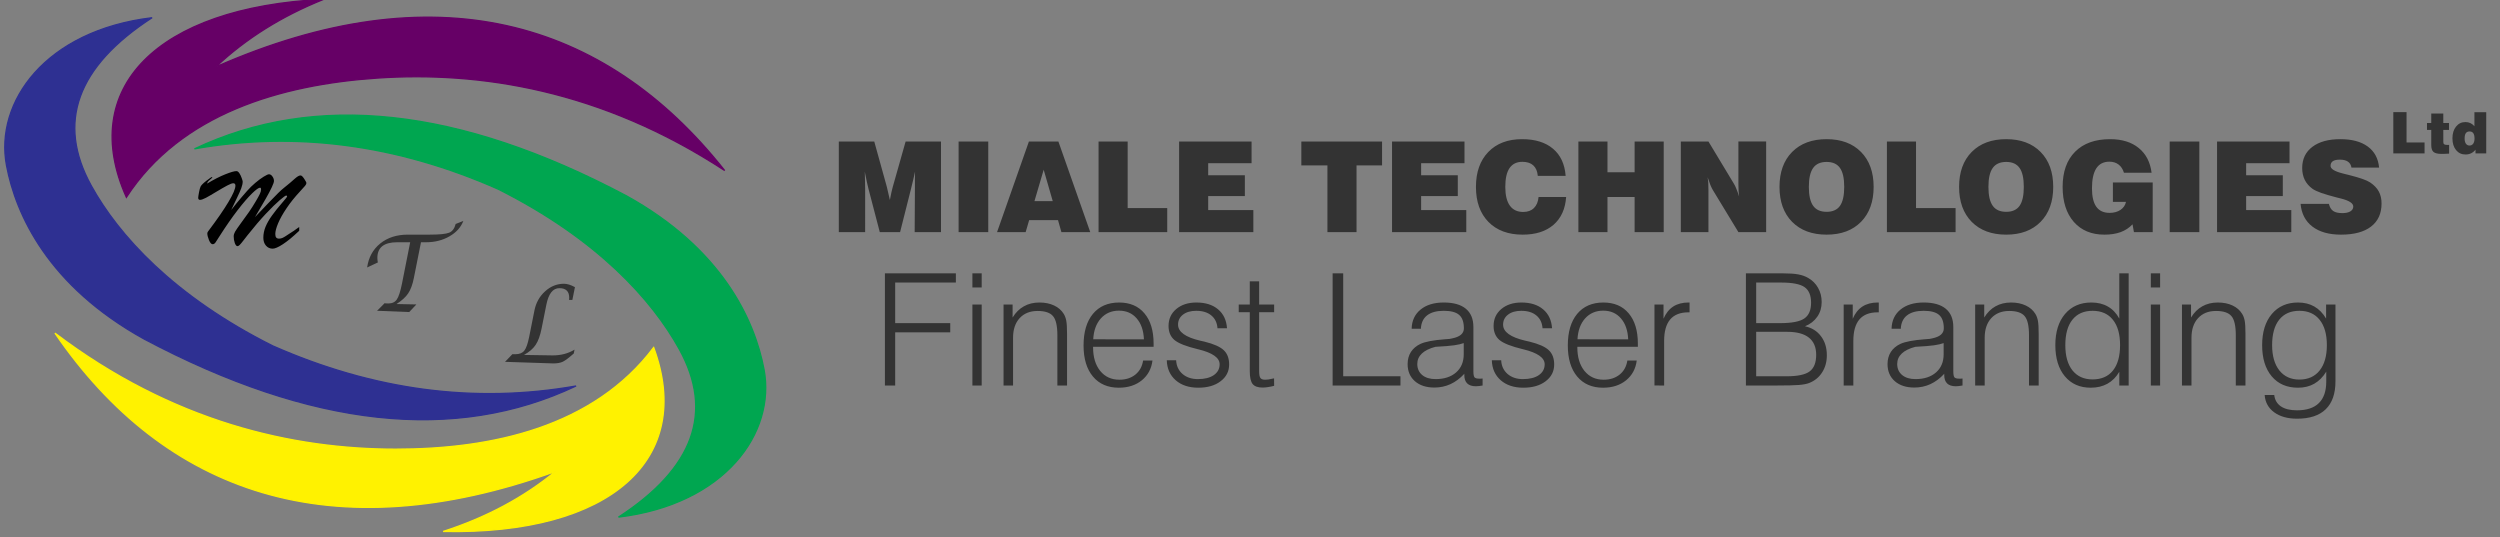
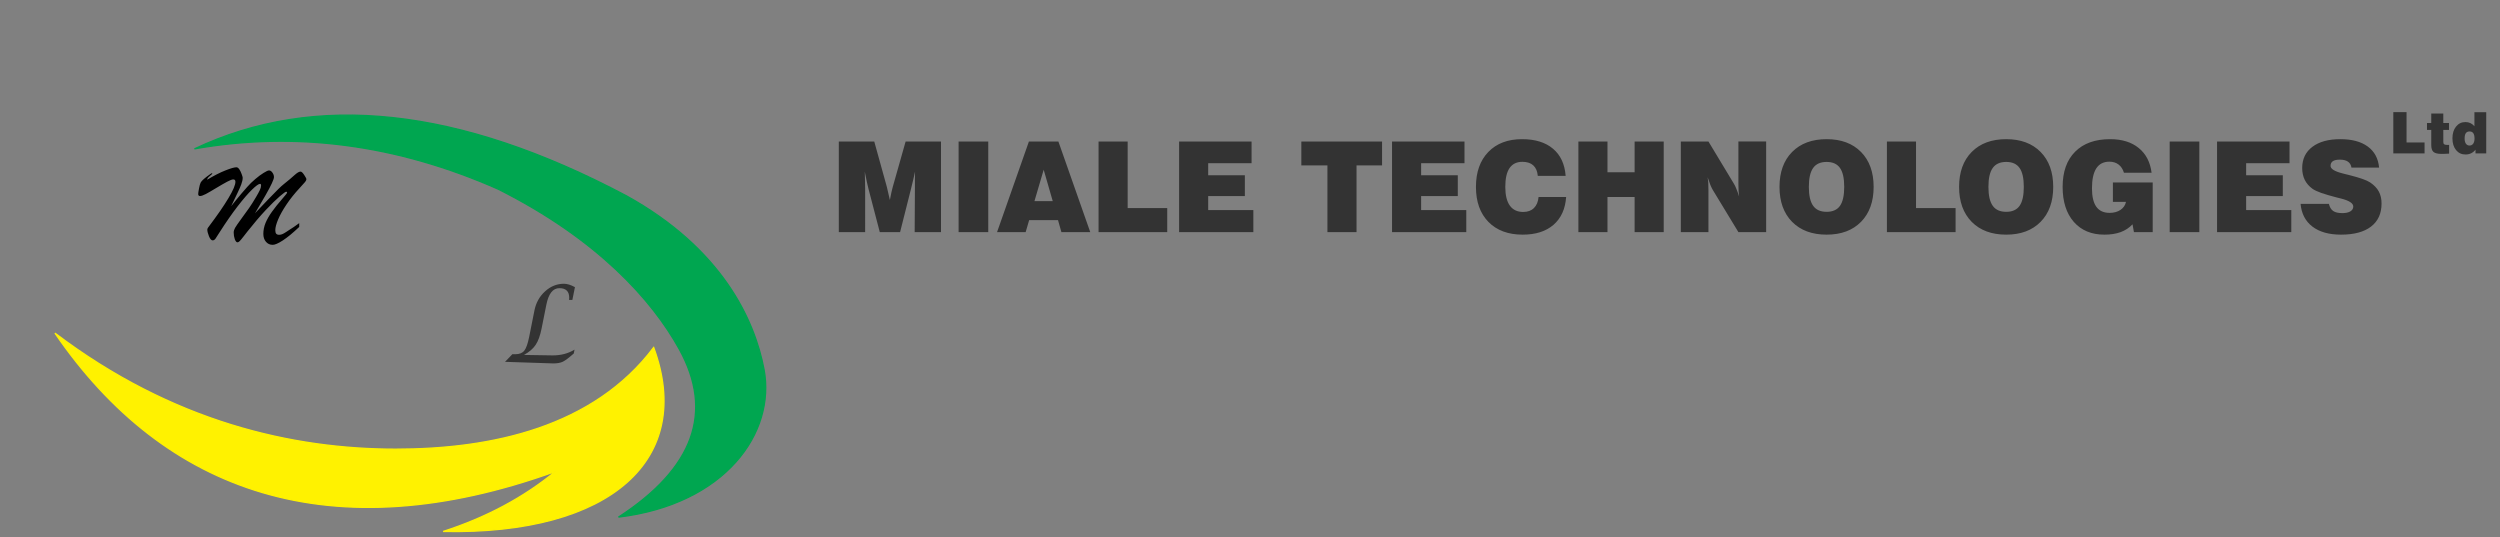
<svg xmlns="http://www.w3.org/2000/svg" xmlns:ns1="http://www.inkscape.org/namespaces/inkscape" width="209.316" height="45" viewBox="0 0 55.382 11.906" version="1.1" id="svg1" xml:space="preserve" ns1:version="1.3.2 (091e20e, 2023-11-25, custom)">
  <rect x="0" y="0" width="55.382" height="11.906" fill="#808080" stroke="none" />
  <defs id="defs1" />
  <g ns1:label="Layer 1" ns1:groupmode="layer" id="layer1" transform="translate(336.766,-400.895)">
    <g id="g21" transform="matrix(0.068,0,0,0.068,-324.012,396.588)">
      <path d="m 25.391,176.529 c -19.564,25.974 -52.726,33.147 -84.078,33.137 -33.376,-0.011 -72.518,-8.693 -110.974,-37.81 35.813,52.271 90.255,71.304 163.058,45.055 -10.349,8.505 -22.549,15.026 -36.602,19.565 54.908,1.117 81.929,-23.678 68.597,-59.948 z" style="fill:#fff200;fill-opacity:1;fill-rule:evenodd;stroke:#fff200;stroke-width:0.425;stroke-linecap:butt;stroke-linejoin:miter;stroke-miterlimit:2.613;stroke-dasharray:none;stroke-opacity:1" id="path1" />
-       <path d="m -146.392,127.613 c 17.735,-27.256 50.326,-36.688 81.605,-38.83 33.298,-2.281 72.944,3.694 113.308,30.103 C 9.205,69.196 -46.415,53.945 -117.245,85.13 c 9.741,-9.195 21.465,-16.539 35.172,-22.032 -54.855,2.655 -80.11,29.247 -64.319,64.515 z" style="fill:#660066;fill-opacity:1;fill-rule:evenodd;stroke:#660066;stroke-width:0.425;stroke-linecap:butt;stroke-linejoin:miter;stroke-miterlimit:2.613;stroke-dasharray:none;stroke-opacity:1" id="path2" />
-       <path d="m -138.025,69.108 c -24.538,15.95 -31.133,34.201 -19.784,54.751 8.827,15.985 26.691,35.905 59.046,52.128 32.96,14.542 65.92,18.903 98.881,13.087 -39.383,18.662 -86.278,13.572 -140.687,-15.268 -31.241,-17.268 -41.835,-40.477 -44.87,-56.541 -3.903,-20.654 12.63,-43.977 47.415,-48.157 z" style="fill:#2e3092;fill-opacity:1;fill-rule:evenodd;stroke:#2e3092;stroke-width:0.425;stroke-linecap:butt;stroke-linejoin:miter;stroke-miterlimit:2.613;stroke-dasharray:none;stroke-opacity:1" id="path3" />
      <path d="M 13.924,231.804 C 38.463,215.854 45.057,197.603 33.709,177.052 24.882,161.068 7.017,141.147 -25.337,124.925 c -32.96,-14.541 -65.921,-18.904 -98.881,-13.088 39.382,-18.661 86.278,-13.572 140.687,15.268 31.241,17.268 41.835,40.477 44.87,56.541 3.903,20.653 -12.63,43.976 -47.415,48.157 z" style="fill:#00a650;fill-opacity:1;fill-rule:evenodd;stroke:#00a650;stroke-width:0.425;stroke-linecap:butt;stroke-linejoin:miter;stroke-miterlimit:2.613;stroke-dasharray:none;stroke-opacity:1" id="path14" />
-       <path d="m -90.082,137.272 v 1.248 q -1.719,1.61 -2.931,2.605 -1.194,0.977 -2.388,1.773 -1.194,0.778 -1.99,1.103 -0.778,0.344 -1.339,0.344 -1.339,0 -2.189,-0.995 -0.85,-0.995 -0.85,-2.569 0,-1.809 0.724,-3.582 0.742,-1.773 2.099,-3.654 1.357,-1.899 3.401,-4.251 1.52,-1.737 1.52,-1.954 0,-0.127 -0.09,-0.217 -0.09,-0.09 -0.199,-0.09 -0.344,0 -2.117,1.52 -1.773,1.52 -4.559,4.468 -2.768,2.949 -5.988,7.019 -0.181,0.217 -1.158,1.483 -0.959,1.248 -1.357,1.628 -0.398,0.38 -0.687,0.38 -0.507,0 -0.886,-1.013 -0.362,-1.031 -0.362,-2.189 0,-0.706 0.452,-1.52 0.47,-0.814 2.008,-2.913 1.556,-2.117 2.569,-3.564 1.013,-1.447 2.225,-3.51 0.85,-1.429 1.248,-2.279 0.416,-0.85 0.416,-1.502 0,-0.561 -0.326,-0.561 -0.687,0 -2.587,1.845 -1.9,1.827 -4.704,5.445 -2.786,3.618 -5.825,8.376 -0.995,1.628 -1.411,2.189 -0.416,0.561 -0.923,0.561 -0.633,0 -1.194,-1.339 -0.543,-1.357 -0.543,-2.189 0,-0.271 0.217,-0.597 2.388,-3.184 3.926,-5.409 1.538,-2.225 2.732,-4.215 1.194,-2.008 1.737,-3.292 0.543,-1.302 0.543,-2.044 0,-0.778 -0.706,-0.778 -0.579,0 -1.972,0.742 -1.393,0.742 -3.528,2.026 -2.117,1.284 -3.401,1.972 -1.284,0.669 -1.918,0.669 -0.597,0 -0.597,-0.669 0,-0.38 0.253,-1.737 0.253,-1.375 0.525,-1.936 0.38,-0.724 1.936,-1.918 1.574,-1.194 1.737,-1.194 0.145,0 0.145,0.127 0,0.072 -0.145,0.217 -0.742,0.597 -1.104,0.977 -0.362,0.38 -0.452,0.832 3.311,-1.99 5.916,-3.021 2.623,-1.049 3.636,-1.049 0.507,0 0.959,0.687 0.452,0.669 0.76,1.574 0.326,0.886 0.326,1.14 0,0.923 -0.47,2.189 -0.47,1.248 -1.284,2.913 -0.796,1.664 -1.99,4.161 0.941,-1.212 1.791,-2.243 0.85,-1.031 1.682,-2.008 0.85,-0.977 1.719,-1.972 1.176,-1.357 2.641,-2.587 1.465,-1.248 2.732,-2.026 1.284,-0.796 1.737,-0.796 0.633,0 1.122,0.706 0.507,0.687 0.507,1.483 0,0.524 -0.687,2.008 -0.687,1.483 -2.008,3.799 -1.321,2.316 -3.491,5.97 2.062,-2.189 4.287,-4.505 2.225,-2.316 3.311,-3.383 1.085,-1.067 1.809,-1.628 0.995,-0.76 1.99,-1.628 1.013,-0.886 1.592,-1.393 0.579,-0.507 1.031,-0.778 0.452,-0.271 0.832,-0.271 0.47,0 1.176,1.085 0.724,1.085 0.724,1.393 0,0.38 -0.434,0.905 -0.416,0.524 -1.755,1.954 -2.46,2.641 -4.269,5.337 -1.809,2.677 -2.75,4.903 -0.923,2.207 -0.923,3.491 0,0.796 0.289,1.158 0.308,0.362 0.941,0.362 0.579,0 1.067,-0.217 0.507,-0.217 1.104,-0.615 0.615,-0.398 1.158,-0.76 0.76,-0.453 1.483,-0.959 0.742,-0.524 1.14,-0.814 0.416,-0.308 0.615,-0.434 z" id="path15" aria-label="M" />
-       <path d="m -64.721,164.574 2.48,-2.48 0.251,0.067 q 0.201,0.033 0.972,0.033 1.86,0 2.748,-1.324 0.905,-1.324 1.676,-5.178 l 2.664,-13.438 h -4.239 q -6.451,0 -6.451,5.094 0,0.603 0.151,1.491 l -3.485,1.625 q 0.704,-4.926 4.273,-7.808 3.569,-2.882 8.981,-2.882 h 7.105 q 4.809,0 6.367,-0.637 1.558,-0.637 2.111,-2.832 l 2.513,-1.022 q -1.173,3.117 -4.524,5.044 -3.351,1.927 -7.607,1.927 h -1.676 l -2.329,11.679 q -0.62,3.15 -1.843,4.977 -1.206,1.81 -3.804,3.469 l 6.468,0.134 -2.329,2.48 z" id="path16" style="font-style:italic;font-size:6.158px;font-family:'Lucida Calligraphy';-inkscape-font-specification:LucidaCalligraphy-Italic;fill:#333333;stroke-width:1.966" aria-label="T" />
+       <path d="m -90.082,137.272 q -1.719,1.61 -2.931,2.605 -1.194,0.977 -2.388,1.773 -1.194,0.778 -1.99,1.103 -0.778,0.344 -1.339,0.344 -1.339,0 -2.189,-0.995 -0.85,-0.995 -0.85,-2.569 0,-1.809 0.724,-3.582 0.742,-1.773 2.099,-3.654 1.357,-1.899 3.401,-4.251 1.52,-1.737 1.52,-1.954 0,-0.127 -0.09,-0.217 -0.09,-0.09 -0.199,-0.09 -0.344,0 -2.117,1.52 -1.773,1.52 -4.559,4.468 -2.768,2.949 -5.988,7.019 -0.181,0.217 -1.158,1.483 -0.959,1.248 -1.357,1.628 -0.398,0.38 -0.687,0.38 -0.507,0 -0.886,-1.013 -0.362,-1.031 -0.362,-2.189 0,-0.706 0.452,-1.52 0.47,-0.814 2.008,-2.913 1.556,-2.117 2.569,-3.564 1.013,-1.447 2.225,-3.51 0.85,-1.429 1.248,-2.279 0.416,-0.85 0.416,-1.502 0,-0.561 -0.326,-0.561 -0.687,0 -2.587,1.845 -1.9,1.827 -4.704,5.445 -2.786,3.618 -5.825,8.376 -0.995,1.628 -1.411,2.189 -0.416,0.561 -0.923,0.561 -0.633,0 -1.194,-1.339 -0.543,-1.357 -0.543,-2.189 0,-0.271 0.217,-0.597 2.388,-3.184 3.926,-5.409 1.538,-2.225 2.732,-4.215 1.194,-2.008 1.737,-3.292 0.543,-1.302 0.543,-2.044 0,-0.778 -0.706,-0.778 -0.579,0 -1.972,0.742 -1.393,0.742 -3.528,2.026 -2.117,1.284 -3.401,1.972 -1.284,0.669 -1.918,0.669 -0.597,0 -0.597,-0.669 0,-0.38 0.253,-1.737 0.253,-1.375 0.525,-1.936 0.38,-0.724 1.936,-1.918 1.574,-1.194 1.737,-1.194 0.145,0 0.145,0.127 0,0.072 -0.145,0.217 -0.742,0.597 -1.104,0.977 -0.362,0.38 -0.452,0.832 3.311,-1.99 5.916,-3.021 2.623,-1.049 3.636,-1.049 0.507,0 0.959,0.687 0.452,0.669 0.76,1.574 0.326,0.886 0.326,1.14 0,0.923 -0.47,2.189 -0.47,1.248 -1.284,2.913 -0.796,1.664 -1.99,4.161 0.941,-1.212 1.791,-2.243 0.85,-1.031 1.682,-2.008 0.85,-0.977 1.719,-1.972 1.176,-1.357 2.641,-2.587 1.465,-1.248 2.732,-2.026 1.284,-0.796 1.737,-0.796 0.633,0 1.122,0.706 0.507,0.687 0.507,1.483 0,0.524 -0.687,2.008 -0.687,1.483 -2.008,3.799 -1.321,2.316 -3.491,5.97 2.062,-2.189 4.287,-4.505 2.225,-2.316 3.311,-3.383 1.085,-1.067 1.809,-1.628 0.995,-0.76 1.99,-1.628 1.013,-0.886 1.592,-1.393 0.579,-0.507 1.031,-0.778 0.452,-0.271 0.832,-0.271 0.47,0 1.176,1.085 0.724,1.085 0.724,1.393 0,0.38 -0.434,0.905 -0.416,0.524 -1.755,1.954 -2.46,2.641 -4.269,5.337 -1.809,2.677 -2.75,4.903 -0.923,2.207 -0.923,3.491 0,0.796 0.289,1.158 0.308,0.362 0.941,0.362 0.579,0 1.067,-0.217 0.507,-0.217 1.104,-0.615 0.615,-0.398 1.158,-0.76 0.76,-0.453 1.483,-0.959 0.742,-0.524 1.14,-0.814 0.416,-0.308 0.615,-0.434 z" id="path15" aria-label="M" />
      <path d="m -23.03,181.212 2.379,-2.48 h 0.972 q 1.994,0 2.916,-1.156 0.922,-1.156 1.592,-4.474 l 1.709,-8.579 q 0.754,-3.804 3.469,-6.267 2.714,-2.48 6.166,-2.48 1.542,0 3.569,1.106 l -0.838,4.172 h -1.072 q 0.05,-0.436 0.05,-0.721 0,-3.117 -3.217,-3.117 -3.167,0 -4.239,5.412 l -1.542,7.708 q -0.687,3.469 -1.927,5.329 -1.223,1.86 -3.82,3.301 l 9.367,0.151 q 4.038,0 7.105,-1.877 l -0.251,1.257 q -2.346,2.078 -3.536,2.664 -1.173,0.57 -3.117,0.57 z" id="path17" style="font-style:italic;font-size:6.158px;font-family:'Lucida Calligraphy';-inkscape-font-specification:LucidaCalligraphy-Italic;fill:#333333;stroke-width:1.966" aria-label="L" />
      <g id="g20" transform="translate(-77.853,220.258)" style="fill:#333333">
        <path d="m 172.14,-81.302 h -8.578 v -29.523 h 11.544 l 4.089,14.731 q 0.08,0.301 0.321,1.383 0.241,1.062 0.681,2.946 0.281,-1.483 0.521,-2.585 0.241,-1.122 0.421,-1.684 l 4.189,-14.791 h 11.524 v 29.523 h -8.578 l 0.08,-14.531 q 0,-1.323 0,-2.565 0.02,-1.263 0.04,-2.606 -0.481,2.285 -1.162,4.991 l -0.06,0.261 -3.648,14.451 h -6.614 l -3.688,-14.13 q -0.261,-0.962 -0.521,-2.205 -0.261,-1.243 -0.681,-3.367 0.06,1.904 0.08,3.267 0.04,1.363 0.04,2.185 z m 30.445,0 v -29.523 h 9.661 v 29.523 z m 24.712,-10.101 h 5.953 l -2.946,-10.222 z m -12.186,10.101 10.382,-29.523 h 9.6 l 10.382,29.523 h -9.4 l -1.102,-3.908 h -9.4 l -1.142,3.908 z m 33.07,0 v -29.523 h 9.48 v 21.686 h 12.887 v 7.837 z m 26.236,0 v -29.523 h 23.61 v 7.075 h -14.13 v 3.928 h 11.945 v 6.774 h -11.945 v 4.57 h 14.711 v 7.175 z m 48.323,0 v -21.746 h -8.498 v -7.777 h 26.296 v 7.777 h -8.318 v 21.746 z m 21.045,0 v -29.523 h 23.61 v 7.075 H 353.265 v 3.928 h 11.945 v 6.774 H 353.265 v 4.57 h 14.711 v 7.175 z m 47.741,-11.444 h 8.979 q -0.401,5.832 -4.109,9.059 -3.708,3.207 -10.041,3.207 -7.095,0 -11.164,-4.149 -4.069,-4.169 -4.069,-11.404 0,-7.215 4.029,-11.384 4.029,-4.169 10.983,-4.169 6.414,0 10.081,3.107 3.688,3.087 4.129,8.839 h -9.079 q -0.2,-2.265 -1.463,-3.407 -1.263,-1.162 -3.548,-1.162 -2.786,0 -4.189,2.044 -1.383,2.024 -1.383,6.133 0,4.029 1.483,6.093 1.483,2.064 4.349,2.064 2.205,0 3.487,-1.263 1.303,-1.263 1.523,-3.608 z m 12.968,11.444 v -29.523 h 9.48 v 10.021 h 8.839 v -10.021 h 9.48 v 29.523 h -9.48 v -11.444 h -8.839 v 11.444 z m 33.371,0 v -29.523 h 8.999 l 8.278,13.729 q 0.381,0.581 0.802,1.643 0.441,1.062 0.922,2.565 -0.12,-0.782 -0.18,-1.724 -0.06,-0.942 -0.06,-2.285 v -13.93 h 9.039 v 29.523 h -9.039 l -8.278,-13.629 q -0.381,-0.601 -0.842,-1.704 -0.441,-1.102 -0.902,-2.525 0.14,0.782 0.2,1.643 0.06,0.842 0.06,2.385 v 13.829 z m 41.709,-14.731 q 0,4.189 1.403,6.153 1.403,1.964 4.389,1.964 2.966,0 4.349,-1.944 1.383,-1.964 1.383,-6.173 0,-4.229 -1.383,-6.173 -1.383,-1.964 -4.349,-1.964 -2.986,0 -4.389,1.964 -1.403,1.964 -1.403,6.173 z m -9.56,0 q 0,-7.215 4.109,-11.384 4.129,-4.169 11.244,-4.169 7.095,0 11.204,4.169 4.109,4.169 4.109,11.384 0,7.195 -4.109,11.384 -4.109,4.169 -11.204,4.169 -7.115,0 -11.244,-4.169 -4.109,-4.189 -4.109,-11.384 z m 34.994,14.731 v -29.523 h 9.48 v 21.686 h 12.887 v 7.837 z m 33.07,-14.731 q 0,4.189 1.403,6.153 1.403,1.964 4.389,1.964 2.966,0 4.349,-1.944 1.383,-1.964 1.383,-6.173 0,-4.229 -1.383,-6.173 -1.383,-1.964 -4.349,-1.964 -2.986,0 -4.389,1.964 -1.403,1.964 -1.403,6.173 z m -9.56,0 q 0,-7.215 4.109,-11.384 4.129,-4.169 11.244,-4.169 7.095,0 11.204,4.169 4.109,4.169 4.109,11.384 0,7.195 -4.109,11.384 -4.109,4.169 -11.204,4.169 -7.115,0 -11.244,-4.169 -4.109,-4.189 -4.109,-11.384 z m 56.961,14.731 -0.461,-2.545 q -1.603,1.704 -3.868,2.545 -2.265,0.822 -5.271,0.822 -6.333,0 -9.981,-4.149 -3.648,-4.169 -3.648,-11.404 0,-7.396 4.069,-11.464 4.069,-4.089 11.404,-4.089 5.772,0 9.3,2.866 3.548,2.866 4.209,8.077 h -8.999 q -0.541,-1.764 -1.764,-2.686 -1.203,-0.922 -2.986,-0.922 -2.846,0 -4.269,2.185 -1.403,2.185 -1.403,6.514 0,4.009 1.423,5.993 1.423,1.984 4.329,1.984 2.084,0 3.527,-0.962 1.463,-0.982 1.804,-2.626 h -4.269 v -6.313 h 12.968 v 16.174 z m 11.645,0 v -29.523 h 9.66 v 29.523 z m 15.433,0 v -29.523 h 23.61 v 7.075 h -14.13 v 3.928 h 11.945 v 6.774 h -11.945 v 4.57 h 14.711 v 7.175 z m 27.218,-9.2 h 9.22 q 0.381,1.603 1.383,2.305 1.002,0.701 2.986,0.701 1.664,0 2.606,-0.561 0.962,-0.581 0.962,-1.583 0,-1.603 -3.988,-2.606 -0.802,-0.2 -1.223,-0.301 -3.267,-0.842 -5.211,-1.523 -1.924,-0.701 -2.806,-1.303 -1.704,-1.223 -2.565,-2.926 -0.842,-1.704 -0.842,-3.888 0,-4.389 3.307,-6.895 3.307,-2.505 9.099,-2.505 5.692,0 8.959,2.405 3.267,2.385 3.688,6.855 h -8.999 q -0.22,-1.303 -1.162,-1.944 -0.922,-0.641 -2.646,-0.641 -1.523,0 -2.265,0.501 -0.742,0.501 -0.742,1.523 0,1.463 3.888,2.445 0.341,0.1 0.521,0.14 0.561,0.14 1.704,0.421 5.151,1.303 6.734,2.365 1.964,1.303 2.866,2.966 0.902,1.664 0.902,3.928 0,4.89 -3.427,7.516 -3.407,2.626 -9.781,2.626 -5.872,0 -9.32,-2.626 -3.427,-2.626 -3.848,-7.396 z" id="path18" style="font-size:41.047px;font-family:'Swis721 Blk BT';-inkscape-font-specification:'Swis721 Blk BT';fill:#333333;stroke-width:0.214" aria-label="MIALE TECHNOLOGIES" />
-         <path style="font-size:50.8px;font-family:'Swis721 Lt BT';-inkscape-font-specification:'Swis721 Lt BT';fill:#333333;stroke-width:0.265" d="m 178.578,-31.336 v -36.537 h 23.118 v 3.001 h -19.769 v 13.221 h 17.934 v 3.001 h -17.934 v 17.314 z m 28.501,-31.948 v -4.589 h 3.026 v 4.589 z m 0,31.948 v -26.367 h 3.026 v 26.367 z m 10.145,0 v -26.367 h 2.952 v 4.217 q 1.488,-2.431 3.671,-3.646 2.183,-1.24 5.06,-1.24 2.729,0 4.787,0.967 2.059,0.967 3.15,2.753 0.571,0.918 0.819,2.232 0.248,1.29 0.248,4.266 v 0.769 16.049 h -3.15 v -16.346 q 0,-4.638 -1.439,-6.276 -1.414,-1.662 -5.011,-1.662 -3.696,0 -5.854,2.356 -2.133,2.332 -2.133,6.375 v 15.553 z m 29.17,-12.601 v 0.149 q 0,4.837 2.332,7.714 2.332,2.853 6.251,2.853 3.101,0 5.184,-1.662 2.084,-1.687 2.53,-4.589 h 3.051 q -0.496,4.018 -3.473,6.449 -2.977,2.406 -7.491,2.406 -5.383,0 -8.434,-3.646 -3.051,-3.646 -3.051,-10.12 0,-6.598 3.051,-10.294 3.076,-3.696 8.533,-3.696 5.308,0 8.26,3.547 2.977,3.522 2.977,9.872 v 1.017 z m 0.05,-2.456 16.52,0.025 q -0.198,-4.366 -2.381,-6.846 -2.158,-2.505 -5.755,-2.505 -3.621,0 -5.904,2.53 -2.257,2.53 -2.48,6.796 z m 23.961,6.846 h 3.051 q 0.124,2.729 2.059,4.44 1.96,1.687 5.011,1.687 3.299,0 5.184,-1.29 1.91,-1.315 1.91,-3.547 0,-3.2 -7.02,-4.887 l -0.124,-0.025 q -5.655,-1.364 -7.59,-3.001 -1.91,-1.637 -1.91,-4.564 0,-3.398 2.505,-5.507 2.53,-2.133 6.573,-2.133 4.44,0 7.069,2.232 2.629,2.208 2.902,6.152 h -3.101 q -0.198,-2.679 -2.009,-4.167 -1.811,-1.513 -4.911,-1.513 -2.704,0 -4.316,1.24 -1.612,1.24 -1.612,3.274 0,3.522 7.193,5.209 0.943,0.223 1.414,0.322 4.514,1.116 6.276,2.778 1.761,1.662 1.761,4.663 0,3.349 -2.778,5.457 -2.753,2.108 -7.268,2.108 -4.589,0 -7.367,-2.431 -2.778,-2.431 -2.902,-6.499 z m 30.088,-25.722 v 7.565 h 4.887 v 2.48 h -4.887 v 19.224 q 0,1.687 0.422,2.232 0.422,0.546 1.513,0.546 0.471,0 1.067,-0.074 0.595,-0.099 1.86,-0.372 l 0.025,2.431 q -1.116,0.298 -2.034,0.422 -0.918,0.149 -1.736,0.149 -2.282,0 -3.225,-1.141 -0.943,-1.166 -0.943,-4.192 V -55.223 h -3.597 v -2.48 h 3.597 v -7.565 z m 23.937,33.933 v -36.537 h 3.448 v 33.536 h 18.653 v 3.001 z m 42.714,-13.816 q -1.215,0.446 -3.125,0.719 -1.885,0.273 -6.102,0.496 -2.927,0.769 -4.415,2.183 -1.488,1.414 -1.488,3.398 0,2.257 1.587,3.597 1.612,1.339 4.366,1.339 4.192,0 6.672,-2.158 2.505,-2.183 2.505,-5.928 z m 0.198,9.996 q -2.084,2.257 -4.514,3.373 -2.431,1.116 -5.234,1.116 -3.994,0 -6.375,-2.084 -2.356,-2.084 -2.356,-5.556 0,-2.257 1.067,-3.944 1.091,-1.687 3.15,-2.654 2.356,-1.067 7.863,-1.488 1.067,-0.074 1.612,-0.124 0.322,-0.074 0.868,-0.174 3.77,-0.769 3.77,-3.249 0,-3.076 -1.538,-4.39 -1.513,-1.339 -5.011,-1.339 -3.547,0 -5.432,1.488 -1.885,1.463 -2.034,4.366 l -3.001,-0.025 q 0.099,-3.944 2.902,-6.226 2.803,-2.307 7.565,-2.307 4.738,0 7.193,2.034 2.456,2.034 2.456,5.953 v 14.387 q 0,1.637 0.397,2.034 0.397,0.397 1.488,0.397 0.347,0 0.595,0 0.248,-0.025 0.521,-0.05 v 2.282 q -0.571,0.124 -1.141,0.174 -0.571,0.074 -1.042,0.074 -1.885,0 -2.828,-0.918 -0.943,-0.918 -0.943,-2.729 z m 8.954,-4.39 h 3.051 q 0.124,2.729 2.059,4.44 1.96,1.687 5.011,1.687 3.299,0 5.184,-1.29 1.91,-1.315 1.91,-3.547 0,-3.2 -7.02,-4.887 l -0.124,-0.025 q -5.655,-1.364 -7.59,-3.001 -1.91,-1.637 -1.91,-4.564 0,-3.398 2.505,-5.507 2.53,-2.133 6.573,-2.133 4.44,0 7.069,2.232 2.629,2.208 2.902,6.152 h -3.101 q -0.198,-2.679 -2.009,-4.167 -1.811,-1.513 -4.911,-1.513 -2.704,0 -4.316,1.24 -1.612,1.24 -1.612,3.274 0,3.522 7.193,5.209 0.943,0.223 1.414,0.322 4.514,1.116 6.276,2.778 1.761,1.662 1.761,4.663 0,3.349 -2.778,5.457 -2.753,2.108 -7.268,2.108 -4.589,0 -7.367,-2.431 -2.778,-2.431 -2.902,-6.499 z m 27.856,-4.39 v 0.149 q 0,4.837 2.332,7.714 2.332,2.853 6.251,2.853 3.101,0 5.184,-1.662 2.084,-1.687 2.53,-4.589 h 3.051 q -0.496,4.018 -3.473,6.449 -2.977,2.406 -7.491,2.406 -5.383,0 -8.434,-3.646 -3.051,-3.646 -3.051,-10.12 0,-6.598 3.051,-10.294 3.076,-3.696 8.533,-3.696 5.308,0 8.26,3.547 2.977,3.522 2.977,9.872 v 1.017 z m 0.05,-2.456 16.52,0.025 q -0.198,-4.366 -2.381,-6.846 -2.158,-2.505 -5.755,-2.505 -3.621,0 -5.904,2.53 -2.257,2.53 -2.48,6.796 z m 25.078,15.056 v -26.367 h 2.952 v 4.614 q 1.141,-2.654 3.15,-3.969 2.034,-1.315 4.986,-1.315 h 0.347 v 3.2 h -0.397 q -3.944,0 -5.928,2.332 -1.96,2.332 -1.96,6.97 v 14.536 z m 33.139,-3.001 h 9.847 q 5.457,0 7.565,-1.587 2.133,-1.587 2.133,-5.407 0,-3.721 -2.381,-5.606 -2.381,-1.885 -7.045,-1.885 h -10.12 z m 8.136,-30.535 h -8.136 v 13.221 h 7.813 q 5.655,0 7.863,-1.513 2.208,-1.513 2.208,-5.135 0,-3.597 -2.133,-5.085 -2.108,-1.488 -7.615,-1.488 z M 459.07,-31.336 v -36.537 h 12.08 q 3.15,0 4.986,0.347 1.86,0.347 3.2,1.141 2.084,1.166 3.249,3.249 1.166,2.059 1.166,4.614 0,2.729 -1.439,4.787 -1.414,2.059 -3.994,3.101 3.324,0.719 5.209,3.249 1.91,2.505 1.91,6.201 0,3.2 -1.538,5.581 -1.513,2.381 -4.217,3.448 -1.091,0.446 -3.324,0.645 -2.232,0.174 -7.193,0.174 z m 31.849,0 v -26.367 h 2.952 v 4.614 q 1.141,-2.654 3.15,-3.969 2.034,-1.315 4.986,-1.315 h 0.347 v 3.2 h -0.397 q -3.944,0 -5.928,2.332 -1.96,2.332 -1.96,6.97 v 14.536 z m 32.569,-13.816 q -1.215,0.446 -3.125,0.719 -1.885,0.273 -6.102,0.496 -2.927,0.769 -4.415,2.183 -1.488,1.414 -1.488,3.398 0,2.257 1.587,3.597 1.612,1.339 4.366,1.339 4.192,0 6.672,-2.158 2.505,-2.183 2.505,-5.928 z m 0.198,9.996 q -2.084,2.257 -4.514,3.373 -2.431,1.116 -5.234,1.116 -3.994,0 -6.375,-2.084 -2.356,-2.084 -2.356,-5.556 0,-2.257 1.067,-3.944 1.091,-1.687 3.15,-2.654 2.356,-1.067 7.863,-1.488 1.067,-0.074 1.612,-0.124 0.322,-0.074 0.868,-0.174 3.77,-0.769 3.77,-3.249 0,-3.076 -1.538,-4.39 -1.513,-1.339 -5.011,-1.339 -3.547,0 -5.432,1.488 -1.885,1.463 -2.034,4.366 l -3.001,-0.025 q 0.099,-3.944 2.902,-6.226 2.803,-2.307 7.565,-2.307 4.738,0 7.193,2.034 2.456,2.034 2.456,5.953 v 14.387 q 0,1.637 0.397,2.034 0.397,0.397 1.488,0.397 0.347,0 0.595,0 0.248,-0.025 0.521,-0.05 v 2.282 q -0.571,0.124 -1.141,0.174 -0.571,0.074 -1.042,0.074 -1.885,0 -2.828,-0.918 -0.943,-0.918 -0.943,-2.729 z m 10.071,3.82 v -26.367 h 2.952 v 4.217 q 1.488,-2.431 3.671,-3.646 2.183,-1.24 5.06,-1.24 2.729,0 4.787,0.967 2.059,0.967 3.15,2.753 0.571,0.918 0.819,2.232 0.248,1.29 0.248,4.266 v 0.769 16.049 h -3.15 v -16.346 q 0,-4.638 -1.439,-6.276 -1.414,-1.662 -5.011,-1.662 -3.696,0 -5.854,2.356 -2.133,2.332 -2.133,6.375 v 15.553 z m 29.369,-13.146 q 0,5.308 2.332,8.235 2.356,2.927 6.548,2.927 4.316,0 6.623,-2.877 2.332,-2.902 2.332,-8.285 0,-5.358 -2.332,-8.26 -2.332,-2.927 -6.623,-2.927 -4.266,0 -6.573,2.902 -2.307,2.877 -2.307,8.285 z m 20.637,-23.391 v 36.537 h -3.051 v -4.465 q -1.513,2.58 -3.87,3.894 -2.332,1.29 -5.432,1.29 -5.333,0 -8.434,-3.721 -3.101,-3.721 -3.101,-10.145 0,-6.424 3.15,-10.145 3.175,-3.746 8.582,-3.746 3.101,0 5.383,1.315 2.307,1.315 3.721,3.919 v -14.734 z m 7.218,4.589 v -4.589 h 3.026 v 4.589 z m 0,31.948 v -26.367 h 3.026 v 26.367 z m 10.145,0 v -26.367 h 2.952 v 4.217 q 1.488,-2.431 3.671,-3.646 2.183,-1.24 5.06,-1.24 2.729,0 4.787,0.967 2.059,0.967 3.15,2.753 0.571,0.918 0.819,2.232 0.248,1.29 0.248,4.266 v 0.769 16.049 h -3.15 v -16.346 q 0,-4.638 -1.439,-6.276 -1.414,-1.662 -5.011,-1.662 -3.696,0 -5.854,2.356 -2.133,2.332 -2.133,6.375 v 15.553 z m 29.369,-13.146 q 0,5.234 2.356,8.235 2.381,2.977 6.524,2.977 4.242,0 6.598,-2.952 2.356,-2.952 2.356,-8.26 0,-5.333 -2.356,-8.26 -2.332,-2.927 -6.598,-2.927 -4.266,0 -6.573,2.902 -2.307,2.902 -2.307,8.285 z m 20.637,-13.221 v 25.003 q 0,6.028 -3.175,9.103 -3.15,3.076 -9.327,3.076 -4.614,0 -7.466,-2.084 -2.828,-2.059 -3.101,-5.631 h 3.125 q 0.273,2.406 2.158,3.696 1.91,1.29 5.234,1.29 4.762,0 7.144,-2.356 2.406,-2.356 2.406,-6.995 v -3.249 q -1.612,2.629 -3.919,3.944 -2.282,1.29 -5.283,1.29 -5.432,0 -8.558,-3.696 -3.125,-3.721 -3.125,-10.17 0,-6.4 3.15,-10.145 3.175,-3.746 8.533,-3.746 3.051,0 5.333,1.315 2.282,1.315 3.82,3.919 v -4.564 z" id="path19" aria-label="Finest Laser Branding" />
        <path style="font-size:18.68px;font-family:'Swis721 Blk BT';-inkscape-font-specification:'Swis721 Blk BT';fill:#333333;stroke-width:0.097" d="m 669.978,-106.948 v -13.435 h 4.314 v 9.869 h 5.865 v 3.566 z m 16.29,-3.676 q 0,0.502 0.292,0.711 0.292,0.201 1.04,0.201 0.219,0 0.328,0 0.119,-0.009 0.228,-0.018 v 2.855 q -0.73,0.046 -1.332,0.064 -0.593,0.027 -1.113,0.027 -1.879,0 -2.627,-0.629 -0.739,-0.629 -0.739,-2.207 v -4.971 h -1.395 v -2.271 h 1.395 v -3.065 h 3.922 v 3.065 h 1.852 v 2.271 h -1.852 z m 13.982,3.676 h -3.493 v -1.213 q -0.638,0.794 -1.45,1.186 -0.803,0.383 -1.806,0.383 -1.906,0 -3.083,-1.441 -1.177,-1.45 -1.177,-3.831 0,-2.362 1.177,-3.831 1.186,-1.468 3.046,-1.468 0.894,0 1.614,0.337 0.73,0.337 1.323,1.022 v -4.579 h 3.849 z m -5.436,-2.563 q 0.757,0 1.186,-0.602 0.438,-0.611 0.438,-1.687 0,-1.167 -0.401,-1.733 -0.401,-0.566 -1.222,-0.566 -0.821,0 -1.213,0.566 -0.392,0.556 -0.392,1.733 0,1.085 0.42,1.687 0.429,0.602 1.186,0.602 z" id="path20" aria-label="Ltd" />
      </g>
    </g>
  </g>
</svg>